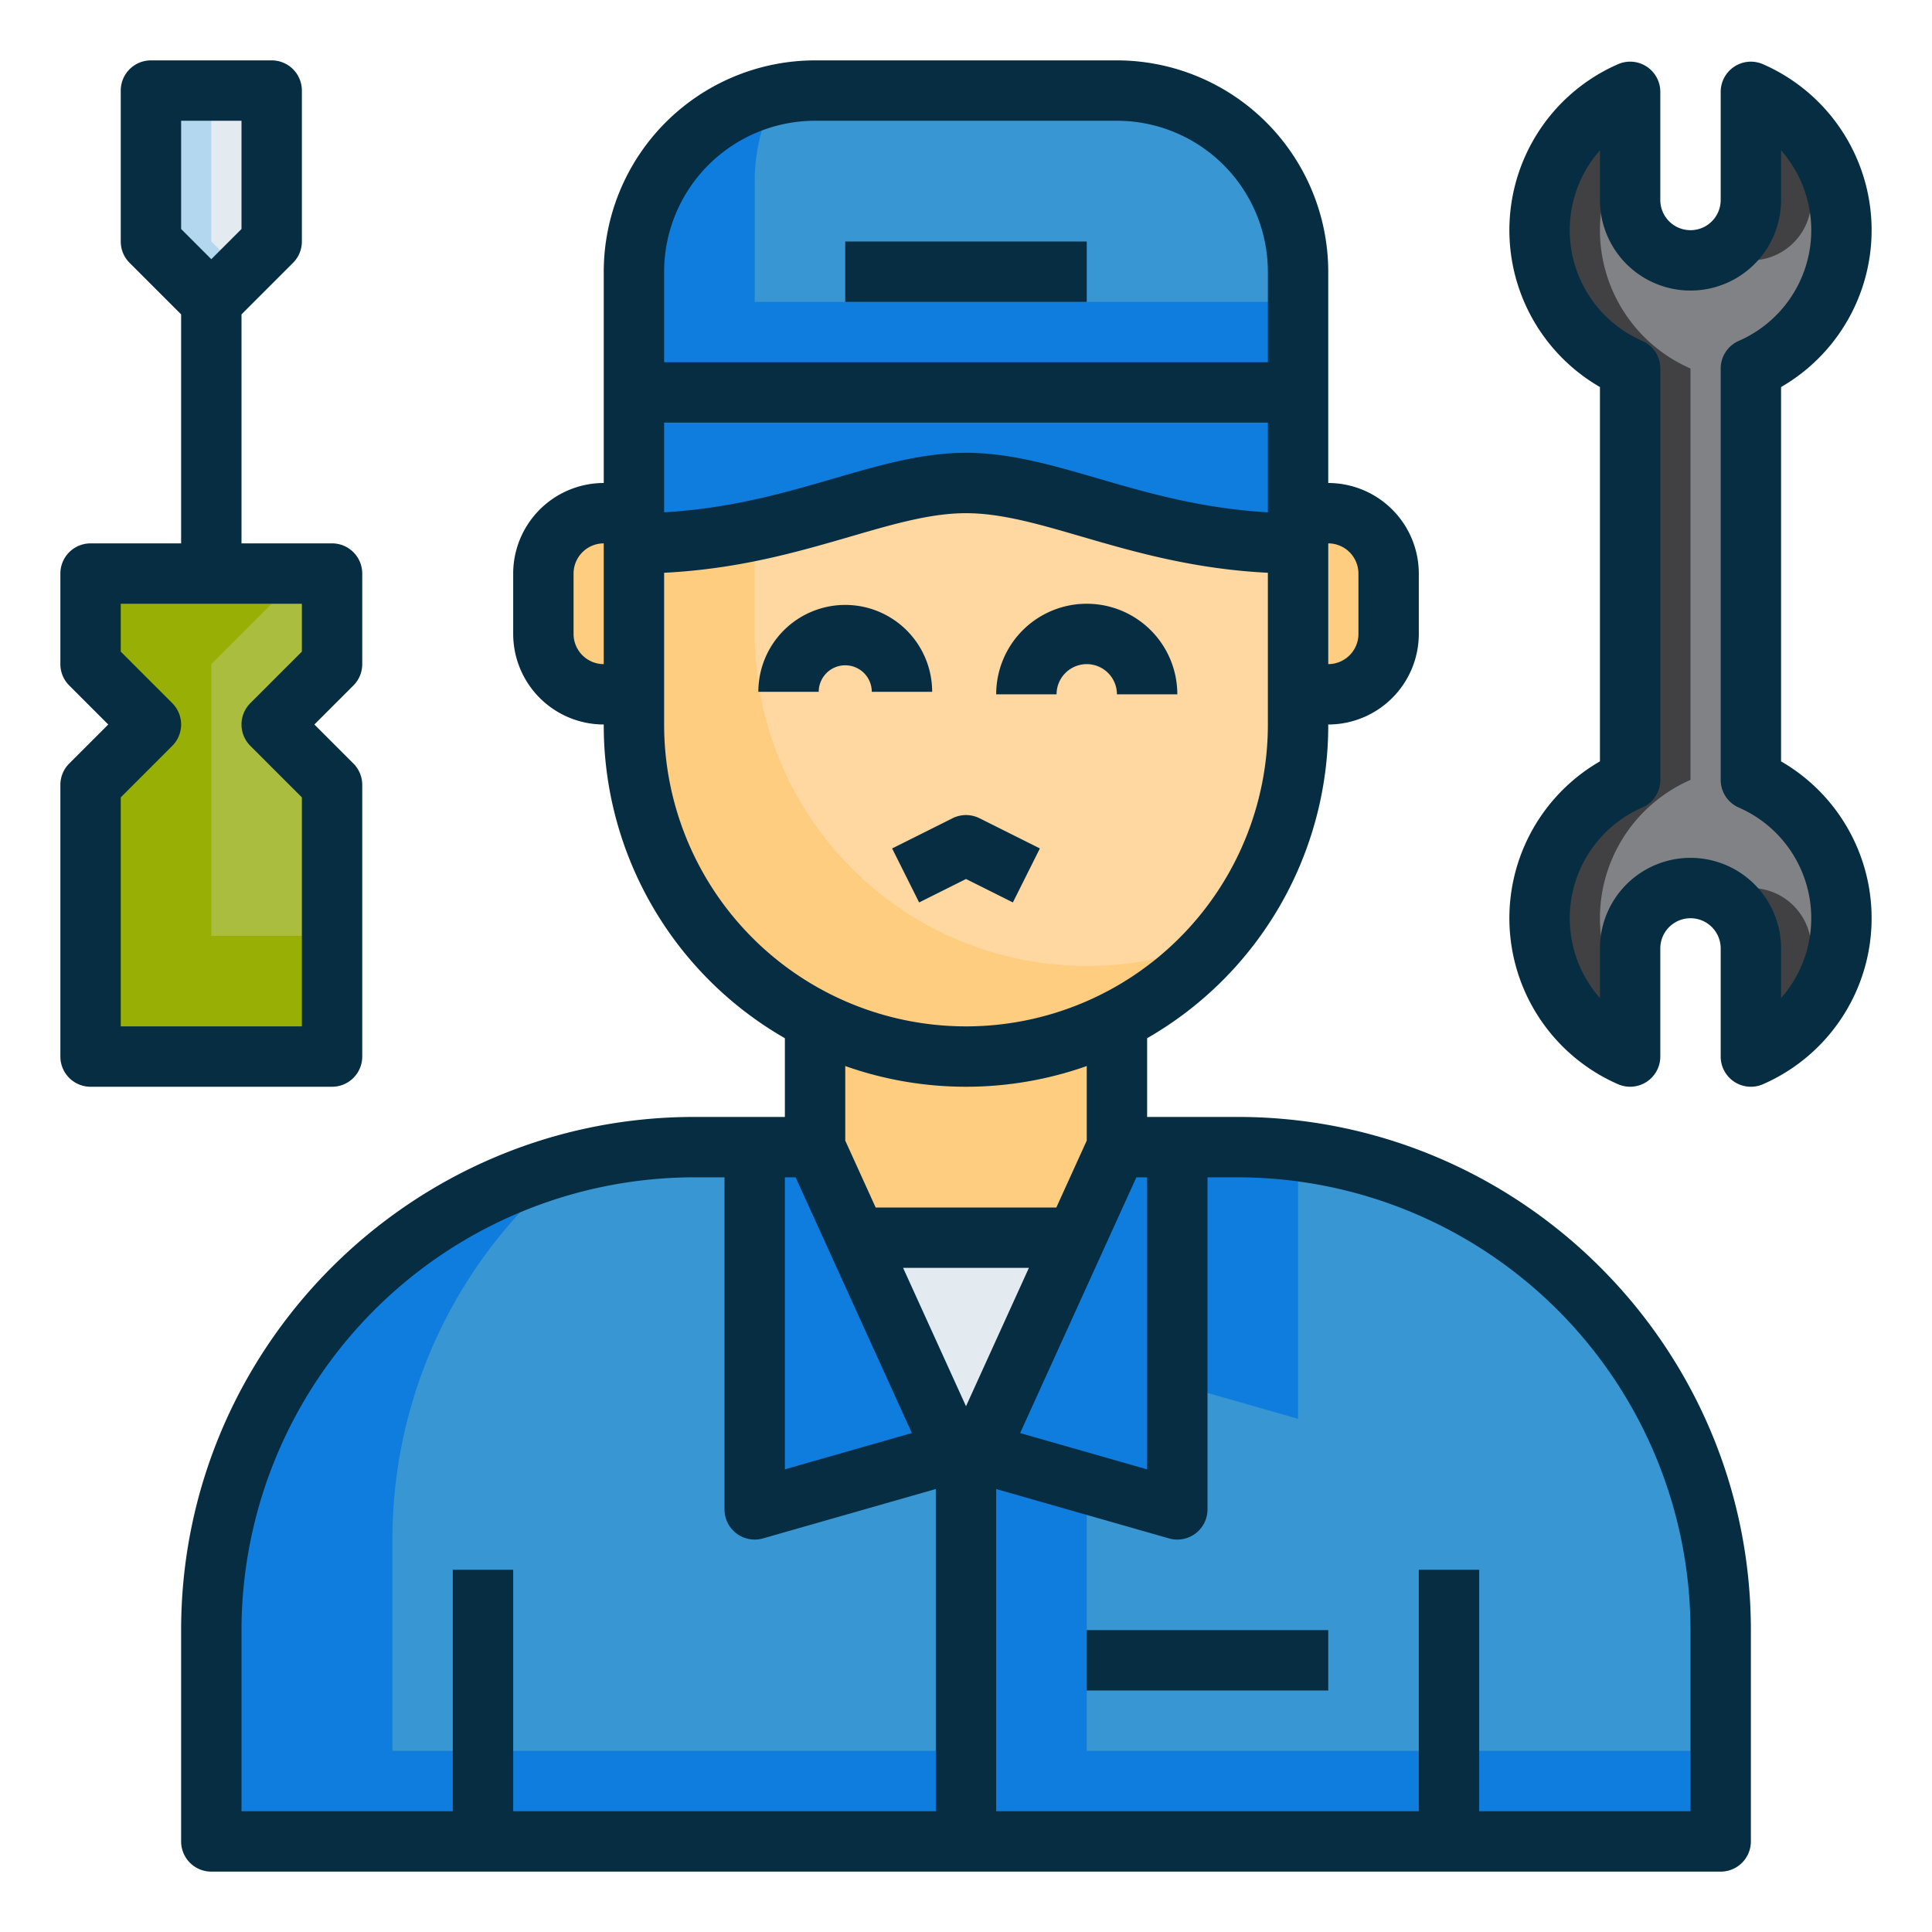
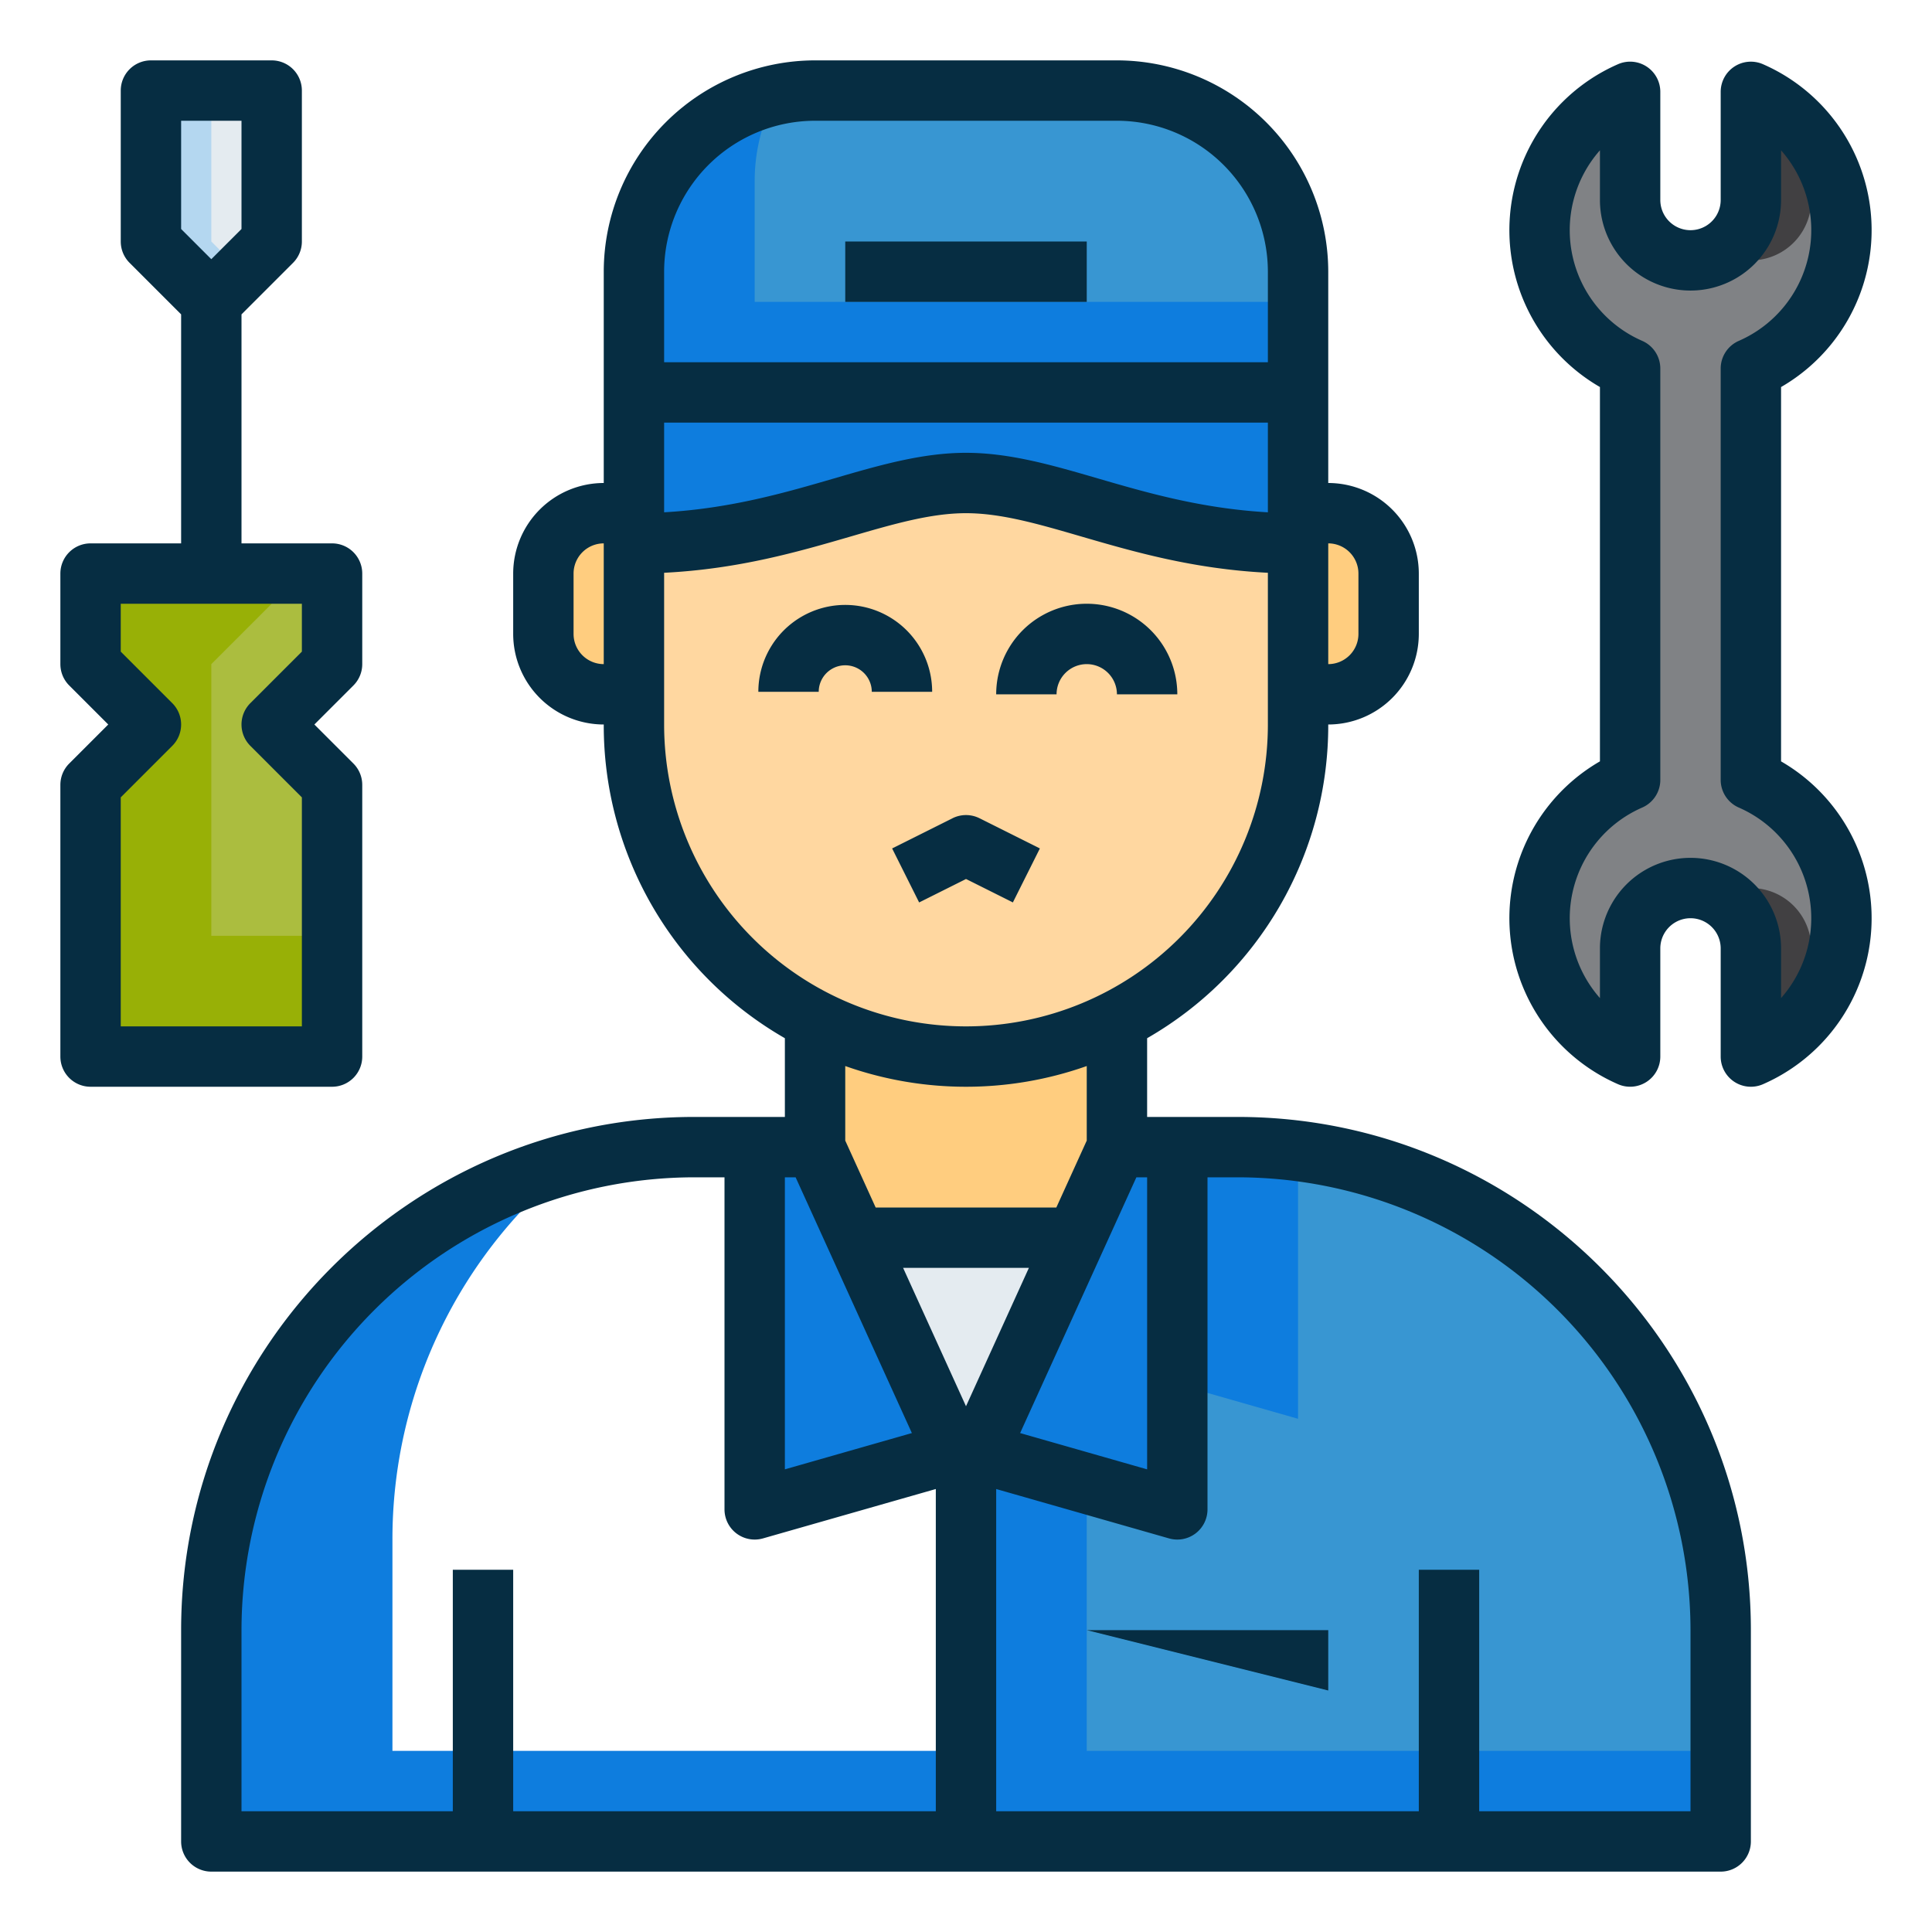
<svg xmlns="http://www.w3.org/2000/svg" id="Filled-Outline" height="512" viewBox="0 0 512 512" width="512">
  <g id="Mechanic-technician">
    <path d="m285.09 328-25.87 56.92-3.22 7.08-3.22-7.08-25.87-56.92z" fill="#e4ebf0" />
    <path d="m226.91 328 25.87 56.92-52.78 15.08v-96h16z" fill="#0e7dde" />
    <path d="m312 304v96l-52.78-15.08 25.87-56.92 10.91-24z" fill="#0e7dde" />
    <path d="m344 136v8c-40 0-64-16-88-16s-48 16-88 16v-40h176z" fill="#0e7dde" />
    <path d="m344 72v32h-176v-32a48 48 0 0 1 48-48h80a48 48 0 0 1 48 48z" fill="#3896d2" />
    <path d="m344 80v24h-176v-32a48.036 48.036 0 0 1 37.81-46.92 47.876 47.876 0 0 0 -5.81 22.92v32z" fill="#0e7dde" />
-     <path d="m128 488h-72v-56a128 128 0 0 1 128-128h16v96l52.78-15.08 3.22 7.08v96z" fill="#3896d2" />
    <path d="m256 464v24h-200v-56a128.054 128.054 0 0 1 96.08-123.99 127.762 127.762 0 0 0 -48.08 99.99v56z" fill="#0e7dde" />
    <path d="m384 488h-128v-96l3.22-7.08 52.78 15.08v-96h16a128 128 0 0 1 128 128v56z" fill="#3896d2" />
    <path d="m344 376-32-9.14v-62.86h16a129.931 129.931 0 0 1 16 .99z" fill="#0e7dde" />
    <path d="m456 464v24h-200v-96l3.22-7.08 28.78 8.22v70.86z" fill="#0e7dde" />
    <path d="m168 184h-8a16 16 0 0 1 -16-16v-16a16 16 0 0 1 16-16h8z" fill="#ffcd7f" />
    <path d="m368 152v16a16 16 0 0 1 -16 16h-8v-48h8a16 16 0 0 1 16 16z" fill="#ffcd7f" />
    <path d="m296 270.4v33.6l-10.91 24h-58.18l-10.91-24v-33.6a88.133 88.133 0 0 0 80 0z" fill="#ffcd7f" />
    <path d="m344 184v8a88 88 0 1 1 -176 0v-48c40 0 64-16 88-16s48 16 88 16z" fill="#ffd7a0" />
-     <path d="m323.37 248.61a87.99 87.99 0 0 1 -155.37-56.61v-48a153.63 153.63 0 0 0 32-3.43v27.43a88.059 88.059 0 0 0 123.37 80.61z" fill="#ffcd7f" />
    <path d="m464 24.34a40 40 0 0 1 0 73.32v109.02a40 40 0 0 1 0 73.32v-28.66a16 16 0 0 0 -32 0v28.66a40 40 0 0 1 0-73.32v-109.02a40 40 0 0 1 0-73.32v28.66a16 16 0 0 0 32 0z" fill="#808285" />
-     <path d="m448 97.66v109.02a39.989 39.989 0 0 0 -16 60.65v12.67a40 40 0 0 1 0-73.32v-109.02a40 40 0 0 1 0-73.32v12.67a39.989 39.989 0 0 0 16 60.65z" fill="#414042" />
    <path d="m480 37.01v15.99a16 16 0 0 1 -24 13.86 15.994 15.994 0 0 0 8-13.86v-28.66a40.089 40.089 0 0 1 16 12.67z" fill="#414042" />
    <path d="m480 251.34v15.99a40.089 40.089 0 0 1 -16 12.67v-28.66a15.994 15.994 0 0 0 -8-13.86 16 16 0 0 1 24 13.86z" fill="#414042" />
    <path d="m88 208v72h-64v-72l16-16-16-16v-24h32 32v24l-16 16z" fill="#abbd3f" />
    <path d="m88 248v32h-64v-72l16-16-16-16v-24h40l8 8-16 16v72z" fill="#98b006" />
    <path d="m72 24v40l-16 16-16-16v-40z" fill="#e4ebf0" />
    <path d="m64 72-8 8-16-16v-40h16v40z" fill="#b4d7f0" />
    <g fill="#062d42">
      <path d="m243.578 239.155 12.422-6.211 12.422 6.211 7.156-14.31-16-8a8 8 0 0 0 -7.156 0l-16 8z" />
      <path d="m288 176a8.009 8.009 0 0 1 8 8h16a24 24 0 0 0 -48 0h16a8.009 8.009 0 0 1 8-8z" />
      <path d="m231.03 183.34h16a23.03 23.03 0 1 0 -46.06 0h16a7.03 7.03 0 1 1 14.06 0z" />
      <path d="m224 64h64v16h-64z" />
      <path d="m328 296h-24v-20.862a95.6 95.6 0 0 0 48-83.138 24.027 24.027 0 0 0 24-24v-16a24.027 24.027 0 0 0 -24-24v-56a56.064 56.064 0 0 0 -56-56h-80a56.064 56.064 0 0 0 -56 56v56a24.027 24.027 0 0 0 -24 24v16a24.027 24.027 0 0 0 24 24 95.6 95.6 0 0 0 48 83.138v20.862h-24c-74.991 0-136 61.009-136 136v56a8 8 0 0 0 8 8h400a8 8 0 0 0 8-8v-56c0-74.991-61.009-136-136-136zm-120 16h2.849l30.808 67.778-33.657 9.616zm16-29.49a96.005 96.005 0 0 0 64 0v19.757l-8.06 17.733h-47.88l-8.06-17.733zm32 90.16-16.668-36.67h33.336zm45.151-60.67h2.849v77.394l-33.657-9.616zm-125.151-200h160v23.769c-17.667-1.014-32.09-5.207-45.007-8.966-12.022-3.503-23.377-6.803-34.993-6.803s-22.971 3.3-34.993 6.8c-12.917 3.759-27.34 7.952-45.007 8.966zm184 40v16a8.009 8.009 0 0 1 -8 8v-32a8.009 8.009 0 0 1 8 8zm-144-120h80a40.045 40.045 0 0 1 40 40v24h-160v-24a40.045 40.045 0 0 1 40-40zm-56 144a8.009 8.009 0 0 1 -8-8v-16a8.009 8.009 0 0 1 8-8zm16 16v-40.208c19.806-1 35.472-5.551 49.477-9.626 11.369-3.309 21.188-6.166 30.523-6.166s19.154 2.857 30.523 6.166c14 4.075 29.671 8.625 49.477 9.626v40.208a80 80 0 1 1 -160 0zm-112 240a120.136 120.136 0 0 1 120-120h8v88a8 8 0 0 0 10.2 7.692l45.8-13.086v85.394h-112v-64h-16v64h-56zm384 48h-56v-64h-16v64h-112v-85.394l45.8 13.086a8 8 0 0 0 10.2-7.692v-88h8a120.136 120.136 0 0 1 120 120z" />
-       <path d="m288 432h64v16h-64z" />
+       <path d="m288 432h64v16z" />
      <path d="m472 201.772v-99.2a48 48 0 0 0 -4.8-85.56 8 8 0 0 0 -11.2 7.328v28.66a8 8 0 0 1 -16 0v-28.66a8 8 0 0 0 -11.2-7.332 48 48 0 0 0 -4.8 85.56v99.2a48 48 0 0 0 4.8 85.56 8 8 0 0 0 11.2-7.328v-28.66a8 8 0 0 1 16 0v28.66a8 8 0 0 0 11.2 7.332 48 48 0 0 0 4.8-85.56zm0 62.733v-13.165a24 24 0 0 0 -48 0v13.165a32 32 0 0 1 11.2-50.494 8 8 0 0 0 4.8-7.331v-109.02a8 8 0 0 0 -4.8-7.33 32 32 0 0 1 -11.2-50.5v13.17a24 24 0 0 0 48 0v-13.166a32 32 0 0 1 -11.2 50.5 8 8 0 0 0 -4.8 7.33v109.016a8 8 0 0 0 4.8 7.331 32 32 0 0 1 11.2 50.494z" />
      <path d="m96 280v-72a8 8 0 0 0 -2.343-5.657l-10.344-10.343 10.344-10.343a8 8 0 0 0 2.343-5.657v-24a8 8 0 0 0 -8-8h-24v-60.687l13.657-13.656a8 8 0 0 0 2.343-5.657v-40a8 8 0 0 0 -8-8h-32a8 8 0 0 0 -8 8v40a8 8 0 0 0 2.343 5.657l13.657 13.656v60.687h-24a8 8 0 0 0 -8 8v24a8 8 0 0 0 2.343 5.657l10.344 10.343-10.344 10.343a8 8 0 0 0 -2.343 5.657v72a8 8 0 0 0 8 8h64a8 8 0 0 0 8-8zm-48-248h16v28.687l-8 8-8-8zm32 140.687-13.657 13.656a8 8 0 0 0 0 11.314l13.657 13.656v60.687h-48v-60.687l13.657-13.656a8 8 0 0 0 0-11.314l-13.657-13.656v-12.687h48z" />
    </g>
  </g>
</svg>